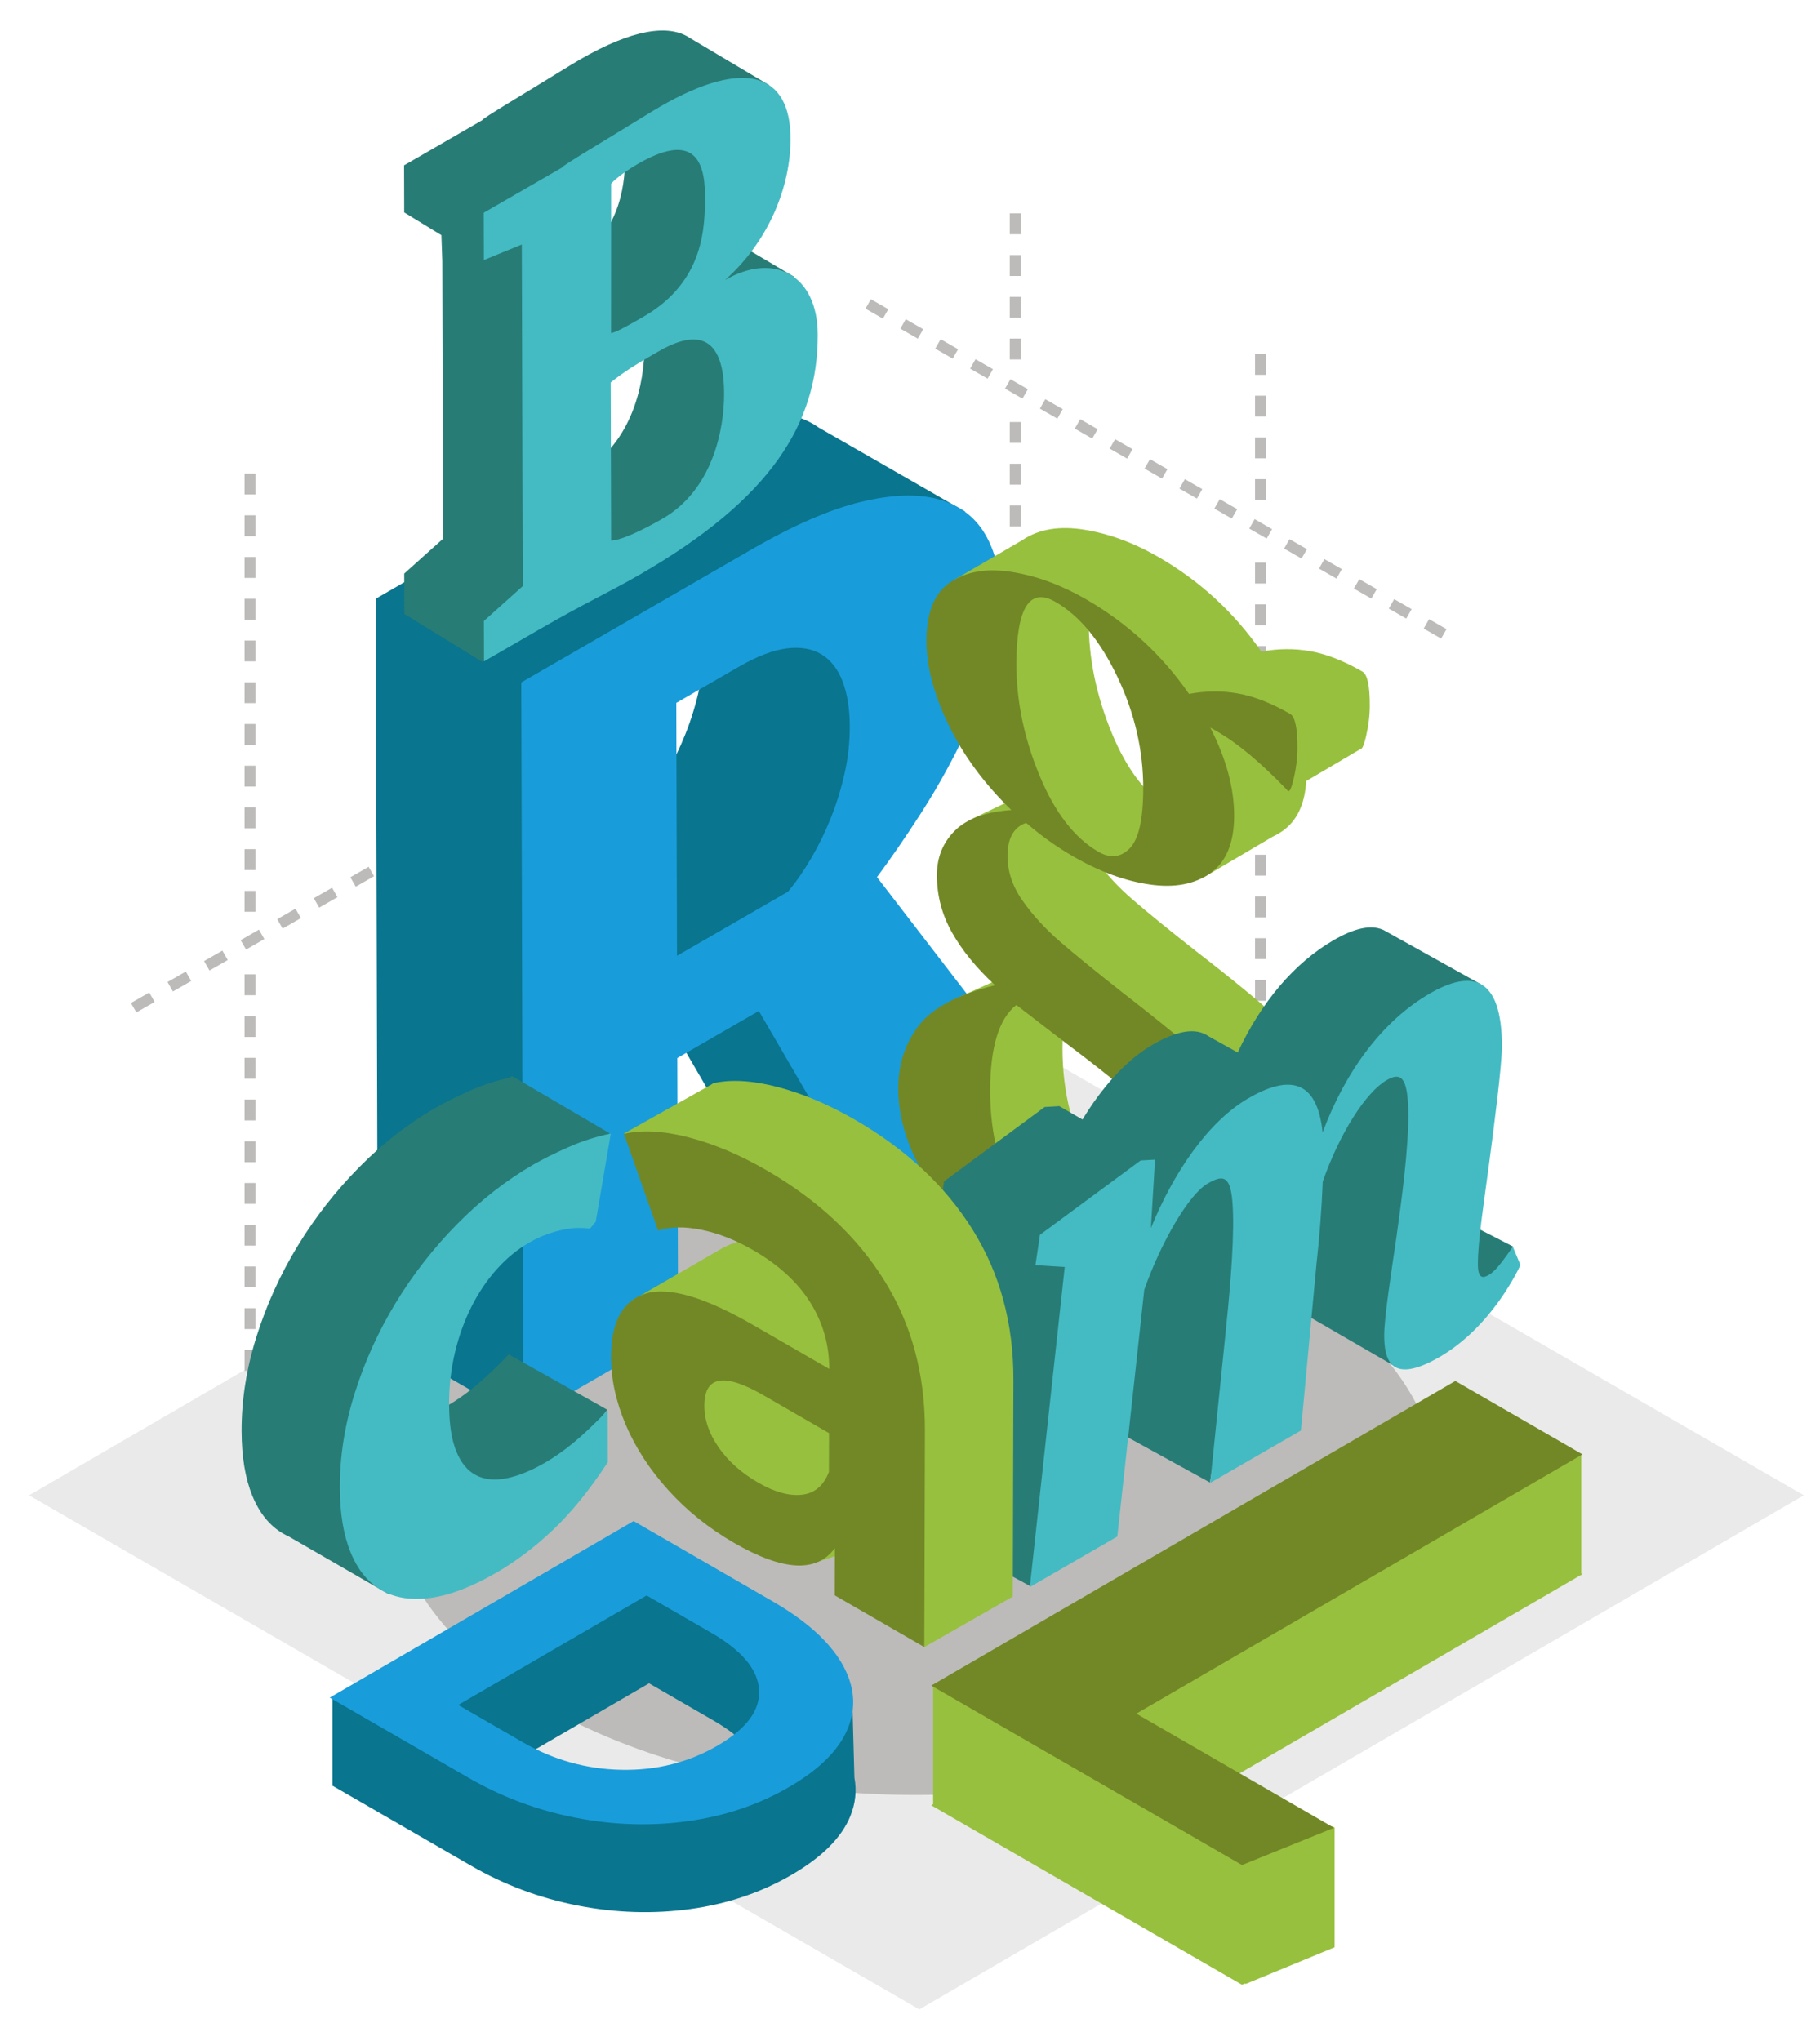
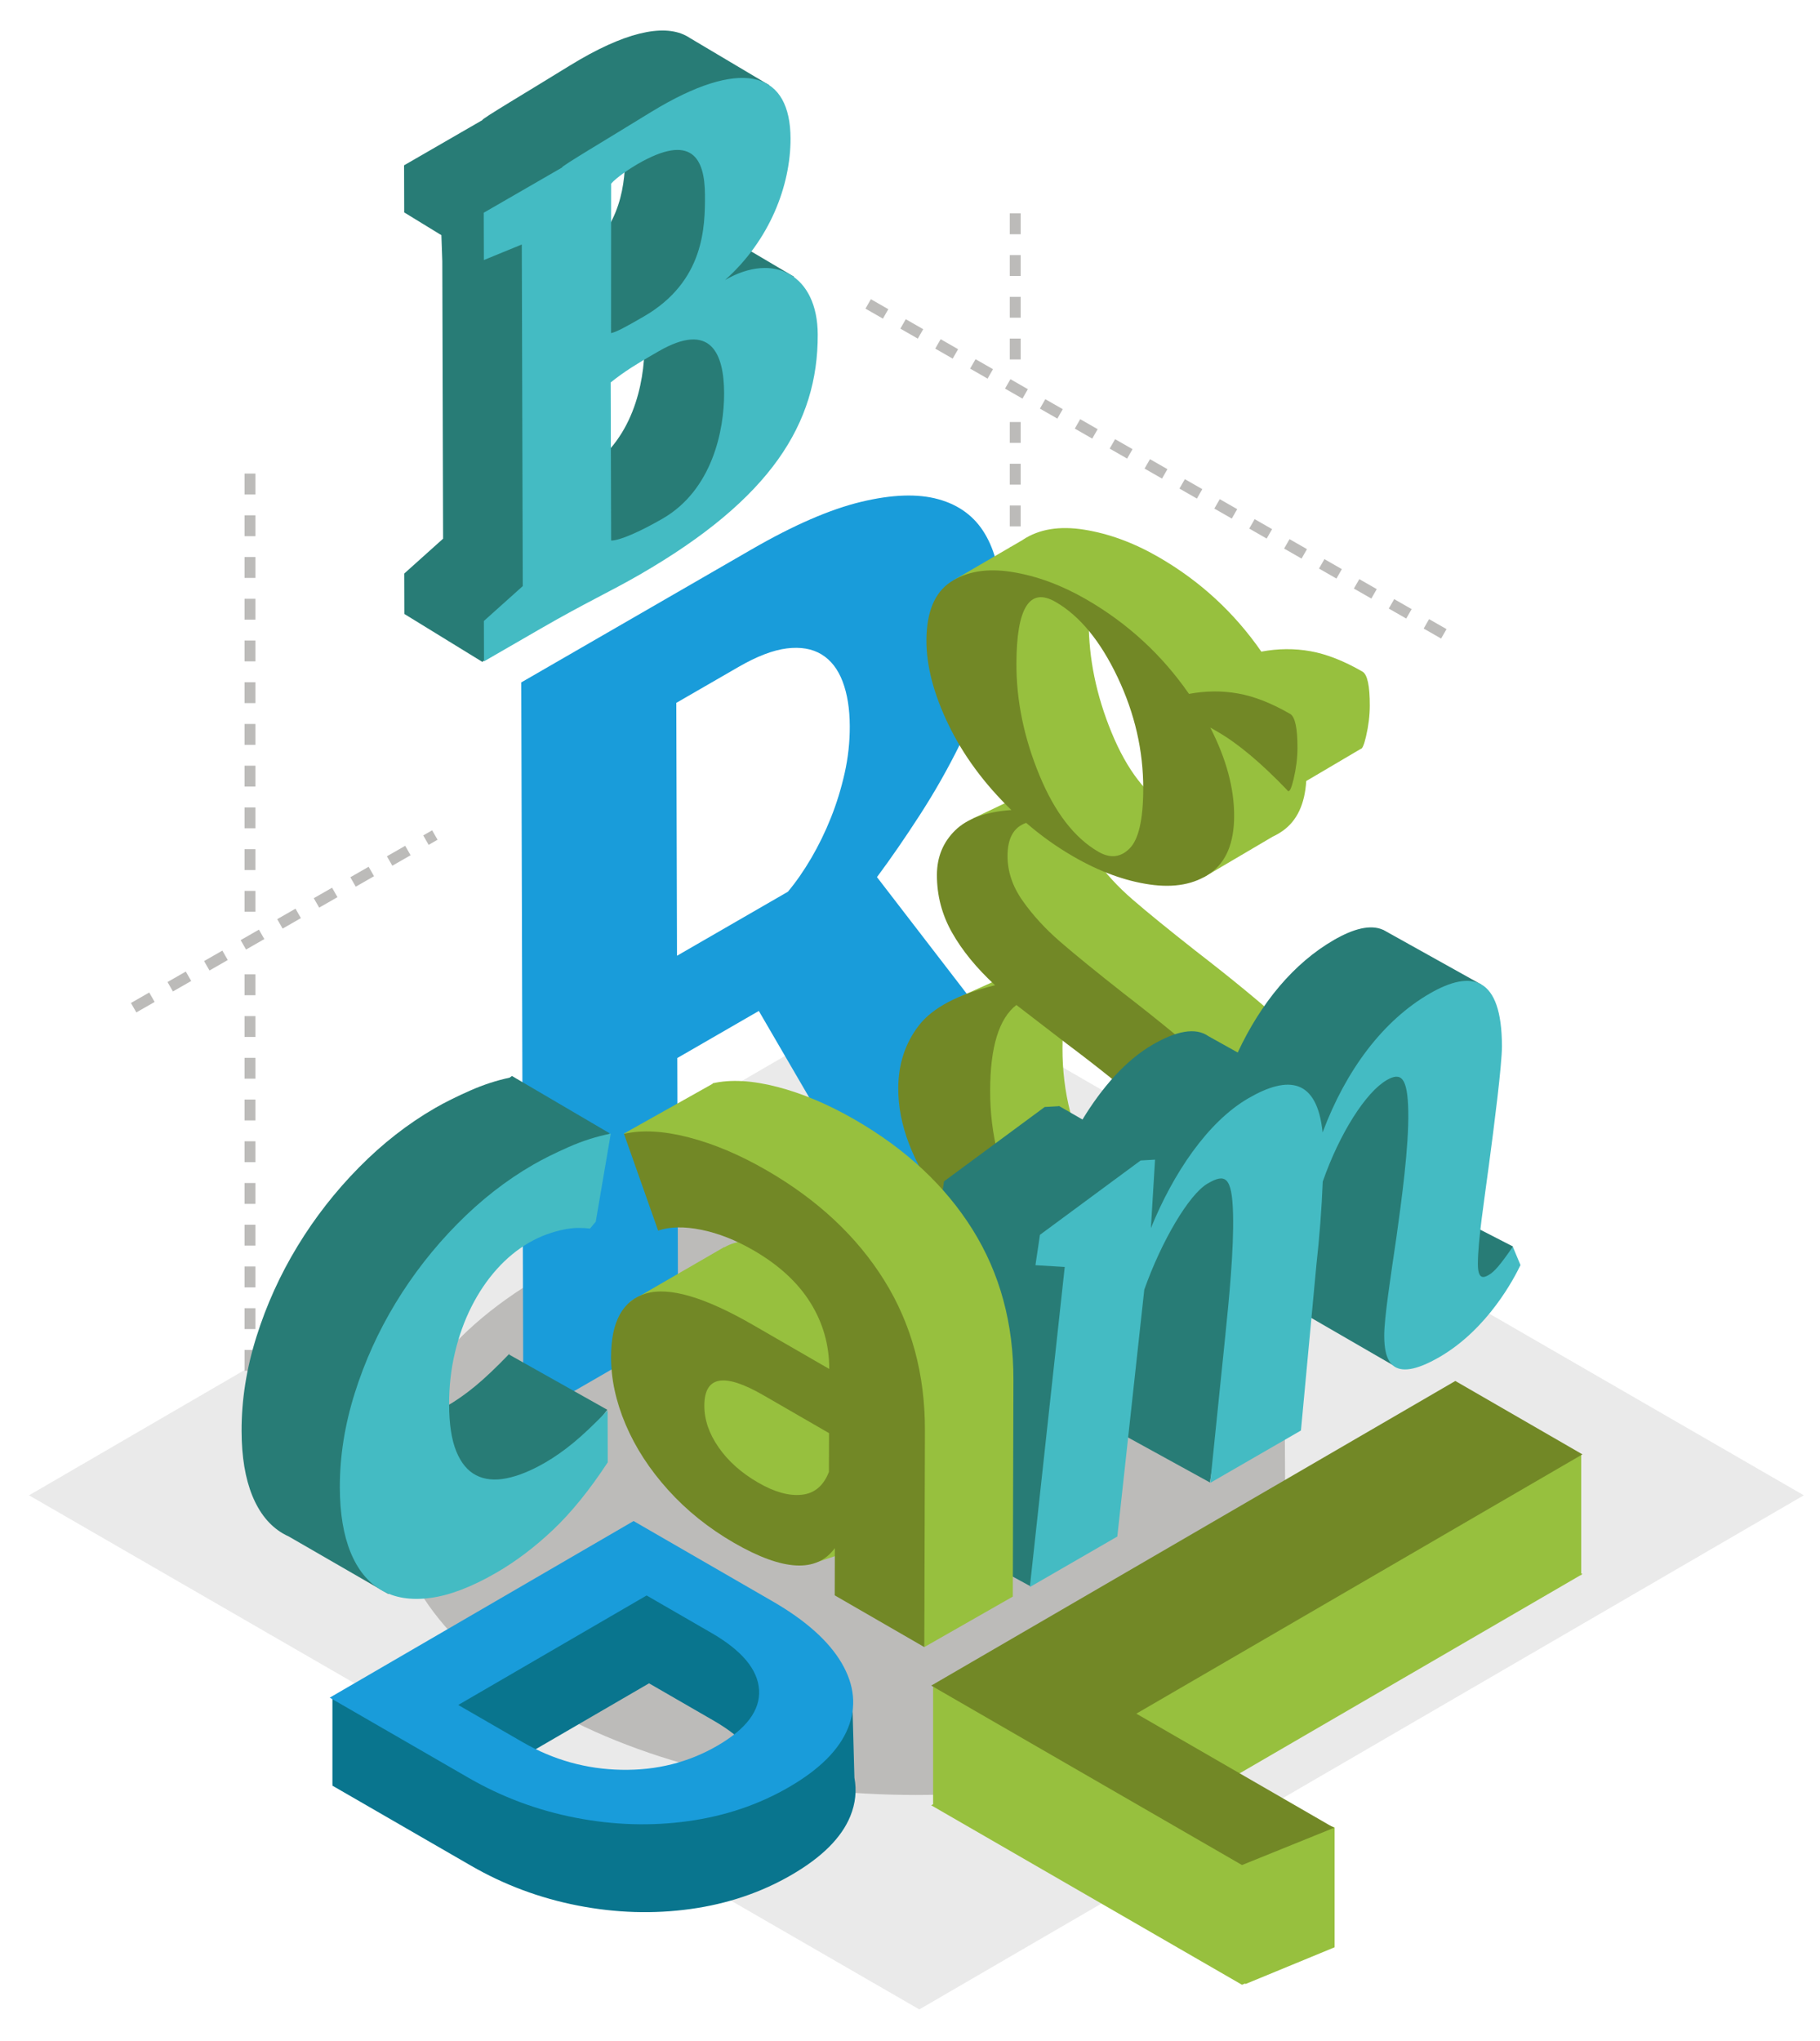
<svg xmlns="http://www.w3.org/2000/svg" version="1.0" id="Layer_1" x="0px" y="0px" width="703.465px" height="788.659px" viewBox="0 0 703.465 788.659" enable-background="new 0 0 703.465 788.659" xml:space="preserve">
  <polygon fill="#EAEAEA" points="697.205,577.845 353.097,379.174 11.226,577.849 355.333,776.519 " />
-   <path fill="#BCBBB9" d="M496.268,493.158c-79.44-45.865-207.818-45.866-286.742-0.001c-78.924,45.865-78.506,120.229,0.935,166.094  c79.44,45.865,207.818,45.863,286.742-0.003C576.127,613.383,575.708,539.022,496.268,493.158" />
+   <path fill="#BCBBB9" d="M496.268,493.158c-79.44-45.865-207.818-45.866-286.742-0.001c-78.924,45.865-78.506,120.229,0.935,166.094  c79.44,45.865,207.818,45.863,286.742-0.003" />
  <path fill="#BCBBB9" d="M394.505,429.177h-4.201v-8.063h4.201V429.177z M394.505,413.051h-4.201v-8.063h4.201V413.051z   M394.505,396.924h-4.201v-8.063h4.201V396.924z M394.505,380.798h-4.201v-8.063h4.201V380.798z M394.505,364.671h-4.201v-8.063  h4.201V364.671z M394.505,348.544h-4.201v-8.063h4.201V348.544z M394.505,332.418h-4.201v-8.063h4.201V332.418z M394.505,316.291  h-4.201v-8.063h4.201V316.291z M394.505,300.165h-4.201v-8.063h4.201V300.165z M394.505,284.038h-4.201v-8.063h4.201V284.038z   M394.505,267.911h-4.201v-8.063h4.201V267.911z M394.505,251.785h-4.201v-8.063h4.201V251.785z M394.505,235.658h-4.201v-8.063  h4.201V235.658z M394.505,219.532h-4.201v-8.063h4.201V219.532z M394.505,203.405h-4.201v-8.063h4.201V203.405z M394.505,187.278  h-4.201v-8.063h4.201V187.278z M394.505,171.152h-4.201v-8.063h4.201V171.152z M394.505,138.899h-4.201v-8.063h4.201V138.899z   M394.505,122.772h-4.201v-8.063h4.201V122.772z M394.505,106.645h-4.201v-8.063h4.201V106.645z M394.505,90.519h-4.201v-8.063  h4.201V90.519z" />
  <rect x="390.304" y="437.24" fill="#BCBBB9" width="4.201" height="3.968" />
-   <path fill="#BCBBB9" d="M489.3,483.509h-4.201v-8.063h4.201V483.509z M489.3,467.383h-4.201v-8.063h4.201V467.383z M489.3,451.256  h-4.201v-8.063h4.201V451.256z M489.3,435.13h-4.201v-8.063h4.201V435.13z M489.3,419.003h-4.201v-8.063h4.201V419.003z   M489.3,402.876h-4.201v-8.063h4.201V402.876z M489.3,386.75h-4.201v-8.063h4.201V386.75z M489.3,370.623h-4.201v-8.063h4.201  V370.623z M489.3,354.497h-4.201v-8.063h4.201V354.497z M489.3,338.37h-4.201v-8.063h4.201V338.37z M489.3,322.243h-4.201v-8.063  h4.201V322.243z M489.3,306.117h-4.201v-8.063h4.201V306.117z M489.3,289.99h-4.201v-8.063h4.201V289.99z M489.3,273.864h-4.201  v-8.063h4.201V273.864z M489.3,257.737h-4.201v-8.063h4.201V257.737z M489.3,241.61h-4.201v-8.063h4.201V241.61z M489.3,225.484  h-4.201v-8.063h4.201V225.484z M489.3,193.231h-4.201v-8.063h4.201V193.231z M489.3,177.104h-4.201v-8.063h4.201V177.104z   M489.3,160.977h-4.201v-8.063h4.201V160.977z M489.3,144.85h-4.201v-8.063h4.201V144.85z" />
-   <rect x="485.099" y="491.573" fill="#BCBBB9" width="4.201" height="3.967" />
  <path fill="#BCBBB9" d="M98.725,529.733h-4.201v-8.063h4.201V529.733z M98.725,513.606h-4.201v-8.063h4.201V513.606z M98.725,497.48  h-4.201v-8.063h4.201V497.48z M98.725,481.354h-4.201v-8.063h4.201V481.354z M98.725,465.227h-4.201v-8.063h4.201V465.227z   M98.725,449.101h-4.201v-8.063h4.201V449.101z M98.725,432.974h-4.201v-8.063h4.201V432.974z M98.725,416.847h-4.201v-8.063h4.201  V416.847z M98.725,400.722h-4.201v-8.063h4.201V400.722z M98.725,384.594h-4.201v-8.063h4.201V384.594z M98.725,352.341h-4.201  v-8.063h4.201V352.341z M98.725,336.214h-4.201v-8.063h4.201V336.214z M98.725,320.088h-4.201v-8.063h4.201V320.088z   M98.725,303.962h-4.201v-8.064h4.201V303.962z M98.725,287.835h-4.201v-8.063h4.201V287.835z M98.725,271.708h-4.201v-8.063h4.201  V271.708z M98.725,255.581h-4.201v-8.063h4.201V255.581z M98.725,239.455h-4.201v-8.063h4.201V239.455z M98.725,223.328h-4.201  v-8.063h4.201V223.328z M98.725,207.202h-4.201v-8.063h4.201V207.202z M98.725,191.075h-4.201v-8.063h4.201V191.075z" />
  <rect x="94.524" y="537.795" fill="#BCBBB9" width="4.201" height="3.968" />
  <path fill="#BCBBB9" d="M557.02,246.762l-6.743-3.863l2.089-3.645l6.742,3.863L557.02,246.762z M543.535,239.035l-6.743-3.863  l2.089-3.645l6.742,3.864L543.535,239.035z M530.05,231.309l-6.743-3.864l2.089-3.645l6.743,3.863L530.05,231.309z M516.564,223.581  l-6.742-3.863l2.089-3.645l6.742,3.864L516.564,223.581z M503.08,215.855l-6.742-3.864l2.089-3.644l6.742,3.863L503.08,215.855z   M489.596,208.128l-6.743-3.863l2.089-3.645l6.742,3.864L489.596,208.128z M476.11,200.402l-6.742-3.864l2.089-3.644l6.742,3.863  L476.11,200.402z M462.626,192.674l-6.742-3.863l2.088-3.645l6.743,3.863L462.626,192.674z M449.142,184.947l-6.743-3.863  l2.089-3.644l6.742,3.863L449.142,184.947z M435.656,177.221l-6.742-3.863l2.089-3.645l6.742,3.863L435.656,177.221z   M422.172,169.494l-6.742-3.863l2.088-3.645l6.743,3.864L422.172,169.494z M408.688,161.768l-6.743-3.864l2.089-3.645l6.742,3.863  L408.688,161.768z M395.203,154.04l-6.743-3.863l2.089-3.645l6.742,3.864L395.203,154.04z M381.718,146.314l-6.742-3.864  l2.088-3.644l6.743,3.863L381.718,146.314z M368.233,138.587l-6.743-3.863l2.089-3.645l6.742,3.864L368.233,138.587z   M354.749,130.861l-6.743-3.864l2.089-3.644l6.742,3.863L354.749,130.861z M341.264,123.133l-6.742-3.863l2.088-3.645l6.743,3.863  L341.264,123.133z" />
  <rect x="164.35" y="321.658" transform="matrix(0.497 0.868 -0.868 0.497 364.55 18.346)" fill="#BCBBB9" width="4.201" height="3.967" />
  <path fill="#BCBBB9" d="M52.702,391.24l-2.088-3.645l7.067-4.049l2.088,3.645L52.702,391.24z M66.836,383.142l-2.088-3.645  l7.067-4.05l2.088,3.645L66.836,383.142z M80.97,375.042l-2.088-3.644l7.067-4.049l2.088,3.644L80.97,375.042z M95.104,366.944  l-2.089-3.645l7.067-4.049l2.089,3.645L95.104,366.944z M109.238,358.845l-2.089-3.645l7.067-4.048l2.089,3.644L109.238,358.845z   M123.371,350.746l-2.088-3.644l7.067-4.05l2.088,3.644L123.371,350.746z M137.505,342.648l-2.088-3.645l7.067-4.05l2.088,3.646  L137.505,342.648z M151.639,334.549l-2.088-3.646l7.067-4.048l2.088,3.644L151.639,334.549z" />
-   <path fill="#09758E" d="M353.325,239.51h-31.623c1.633-4.245,3.109-8.52,4.407-12.829c1.747-5.799,2.961-11.471,3.652-17.013  l43.33-11.934l-56.685-32.53c-2.865-2.024-6.166-3.564-9.914-4.604c-7.982-2.216-17.966-1.878-29.948,1.009  c-11.985,2.893-26.051,8.993-42.2,18.317l-89.111,51.448l0.809,285.19l0.001-0.001l-0.001,0.002l56.244,32.333l17.425-111.02  L205.76,452.78l-0.216-76.25l31.512-18.193l45.883,78.829l-0.124,0.116l56.244,32.3l-21.002-52.331l34.499-19.918l-41.853-54.369  l29.172-28.609L353.325,239.51z M257.335,299.244c-2.872,4.91-5.887,9.25-9.04,13.019l-42.863,24.747l-0.089-31.317l66.862-57.52  c0,0.058,0.003,0.114,0.003,0.173c0.018,6.101-0.643,12.138-1.984,18.11c-1.342,5.974-3.107,11.706-5.298,17.196  C262.736,289.142,260.205,294.339,257.335,299.244" />
  <path fill="#199CDA" d="M261.676,369.343l-0.276-97.724l24.055-13.888c7.116-4.109,13.33-6.492,18.647-7.157  c5.312-0.66,9.782,0.103,13.412,2.298c3.624,2.2,6.35,5.695,8.173,10.491c1.822,4.796,2.746,10.57,2.765,17.316  c0.018,6.102-0.643,12.14-1.984,18.11c-1.341,5.974-3.107,11.706-5.297,17.193c-2.191,5.494-4.722,10.691-7.592,15.595  c-2.872,4.911-5.887,9.25-9.043,13.022L261.676,369.343 M290.588,212.263l-89.113,51.45l0.808,285.187l59.805-34.527l-0.3-105.509  l31.512-18.192l46.04,79.099l69.46-40.103l-69.831-90.715c5.409-7.279,10.957-15.325,16.646-24.134  c5.688-8.807,10.838-17.889,15.449-27.251c4.609-9.353,8.374-18.872,11.289-28.552c2.913-9.673,4.358-18.99,4.333-27.944  c-0.027-9.863-2.033-18.13-6.011-24.803c-3.979-6.672-9.956-11.12-17.938-13.334c-7.982-2.218-17.969-1.878-29.949,1.009  C320.803,196.835,306.737,202.939,290.588,212.263" />
  <path fill="#97C03E" d="M465.294,339l26.619-15.68c1.352-0.631,2.64-1.369,3.854-2.224c5.541-3.904,8.575-10.333,9.115-19.273  l21.085-12.432c0.596,0.014,1.267-1.561,2.016-4.739c0.966-4.113,1.459-8.086,1.47-11.932c0.021-7.68-0.924-12.078-2.831-13.18  c-7.167-4.137-13.858-6.765-20.072-7.881c-6.221-1.115-12.558-1.062-19.019,0.155c-10.487-15.128-23.728-27.306-39.725-36.542  c-9.554-5.517-19.114-9.036-28.676-10.578c-9.566-1.534-17.465-0.253-23.691,3.845c-0.075,0.05-0.144,0.107-0.219,0.157  l-26.324,15.333l17.522,1.113c-0.241,1.874-0.368,3.875-0.374,6.01c-0.016,5.533,0.87,11.373,2.653,17.515l-3.762,1.309  l7.452,57.675c0,0,0.479,0.422,1.303,1.145c-1,1.569-1.792,3.241-2.374,5.015c-0.784-1.81-1.791-3.946-1.791-3.946l-13.338,6.369  c0,0-3.984,5.184-1.783,3.892c1.759-1.031,12.059-2.48,16.146-3.352c-0.3,1.579-0.452,3.23-0.456,4.952  c-0.002,0.697,0.016,1.389,0.044,2.078l-1.586-1.41l-10.801,5.617l7.184,32.402l13.017,8.815  c-6.488,2.877-11.353,6.347-14.592,10.412l-14.896,6.695l11.272-1.188c-3.038,5.641-4.568,11.996-4.589,19.066  c-0.022,7.882,1.737,15.963,5.279,24.245h-6.778l-3.456,8.857l32.618,53.785l28.946,17.066h29.809l8.626-8.305  c3.517,0.619,6.969,0.981,10.354,1.075c1.315,0.036,2.598,0.021,3.862-0.019l-5.072,10.079l25.714-15.162  c3.262-1.738,6.232-3.913,8.899-6.536c8.274-8.147,12.436-19.623,12.478-34.439c0.034-12.082-2.985-23.164-9.058-33.267  c-6.069-10.104-13.283-18.937-21.632-26.507c-8.354-7.568-19.569-16.797-33.651-27.678c-10.505-8.259-18.617-14.868-24.343-19.824  c-5.727-4.955-10.557-10.217-14.486-15.785c-0.244-0.346-0.48-0.691-0.709-1.039c6.849,1.688,17.464,4.109,17.796,4.109  c0.357,0,7.171-10.384,10.773-15.912c3.55,1.642,7.07,3.004,10.562,4.081l-0.112,0.002L465.294,339z M454.221,484.086  c-12.897-7.446-23.396-18.183-31.483-32.195c-8.098-14.021-12.115-29.67-12.066-46.956c0.028-10.362,1.335-18.507,3.915-24.445  l15.011,10.166l63.887,80.357l2.658-4.904c-0.714,11.754-4.588,19.385-11.617,22.899  C476.738,492.896,466.636,491.254,454.221,484.086 M452.554,312.844c-9.315-5.378-16.944-15.277-22.882-29.702  c-5.941-14.424-8.889-28.768-8.848-43.04c0.002-0.724,0.011-1.429,0.023-2.121l6.049,3.246l40.904,64.503  c-0.826,2.539-1.9,4.478-3.227,5.808C461.097,315.032,457.087,315.46,452.554,312.844" />
  <path fill="#728826" d="M426.262,500.429c-12.896-7.445-23.393-18.184-31.484-32.195c-8.094-14.02-12.115-29.674-12.066-46.96  c0.048-16.741,3.428-27.707,10.141-32.903l19.333,14.873c12.65,9.498,22.612,17.521,29.893,24.06  c7.276,6.533,13.473,14.101,18.595,22.692c5.115,8.586,7.662,18.096,7.632,28.529c-0.039,13.996-3.954,22.931-11.735,26.828  C448.781,509.235,438.677,507.597,426.262,500.429 M424.595,329.183c-9.313-5.377-16.944-15.278-22.879-29.7  c-5.941-14.419-8.889-28.768-8.849-43.04c0.063-21.676,5.105-29.627,15.14-23.834c9.313,5.376,17.297,15.076,23.955,29.086  c6.655,14.017,9.967,28.43,9.925,43.25c-0.034,11.804-1.792,19.447-5.269,22.935C433.138,331.371,429.127,331.8,424.595,329.183   M498.662,275.88c-7.164-4.137-13.857-6.763-20.072-7.878c-6.221-1.118-12.555-1.064-19.018,0.15  c-10.484-15.122-23.728-27.301-39.725-36.538c-9.555-5.515-19.114-9.039-28.674-10.576c-9.568-1.539-17.464-0.253-23.693,3.841  c-6.235,4.101-9.364,11.641-9.396,22.612c-0.027,9.879,2.815,20.738,8.52,32.543c5.71,11.821,13.807,22.817,24.308,33.002  c-9.813,0.659-17.053,3.284-21.73,7.862c-4.679,4.587-7.026,10.312-7.046,17.168c-0.022,7.96,1.93,15.41,5.855,22.344  c3.93,6.941,9.472,13.718,16.629,20.323c-14.361,3.521-24.188,8.71-29.467,15.558c-5.285,6.844-7.935,14.932-7.962,24.267  c-0.039,13.995,5.537,28.616,16.738,43.885c11.198,15.256,25.633,27.99,43.311,38.196c16.236,9.374,31.354,14.25,45.346,14.639  c13.995,0.38,25.129-3.499,33.404-11.639c8.276-8.146,12.435-19.619,12.477-34.439c0.035-12.078-2.985-23.164-9.055-33.265  c-6.072-10.102-13.286-18.938-21.635-26.509c-8.354-7.567-19.569-16.793-33.648-27.673c-10.509-8.265-18.616-14.871-24.346-19.828  c-5.726-4.956-10.556-10.218-14.485-15.786c-3.932-5.566-5.888-11.367-5.87-17.407c0.019-6.856,2.419-11.106,7.212-12.739  c5.726,4.951,11.815,9.294,18.261,13.016c10.031,5.791,19.826,9.385,29.393,10.785c9.563,1.399,17.401-0.055,23.516-4.358  c6.11-4.306,9.182-11.667,9.211-22.101c0.031-10.701-3.047-22.096-9.23-34.189l2.866,1.655c7.88,4.549,16.828,12.052,26.847,22.507  c0.106,0.185,0.218,0.31,0.33,0.376c0.641,0.37,1.37-1.191,2.191-4.693c0.968-4.113,1.462-8.084,1.473-11.929  C501.519,281.381,500.569,276.982,498.662,275.88" />
  <path fill="#287C76" d="M546.036,411.028h-4.378l30.904-30.561l-36.761-20.495c-0.29-0.181-0.588-0.347-0.893-0.497l-0.29-0.162  l-0.016,0.016c-4.861-2.186-11.444-0.458-19.014,3.912c-15.473,8.933-28.17,24.183-37.185,43.491l-11.271-6.28  c-5.129-3.636-12.64-1.938-21.577,3.223c-10.392,6-19.621,16.557-27.156,28.955l-9.071-5.236l-0.132,0.088l-5.406,0.307  l-38.926,28.74l-1.749,11.732l0.134,0.008l-0.217,0.934l10.763,5.678l-12.716,116.594l-0.398,1.041l37.608,20.482l40.238-139.248  c-0.603,7.74-1.377,15.417-2.041,21.909l-5.815,56.73l2.53-1.46l-0.901,2.53l35.329,19.415l18.635-111.646l-12.939-10.477  c0.007-0.103,0.015-0.204,0.021-0.306l25.165-23.586l7.157,7.035c-0.92,8.407-2.08,16.784-3.024,23.567  c-2.161,14.741-4.734,31.288-4.716,38.023c0.018,6.252,1.137,12.8,7.653,13.053l-0.009,0.036l34.25,19.811l9.257-57.176  c0.672-1.266,1.18-2.293,1.513-2.994l-0.74-1.776l4.242-26.201L546.036,411.028z" />
  <path fill="#287C76" d="M566.519,472.31c0,0,5.708,27.366,6.044,27.197c0.336-0.167,8.731-10.408,8.731-10.408l3.525-7.388  L566.519,472.31z" />
  <path fill="#44BBC3" d="M552.691,383.902c-18.109,10.455-32.423,29.563-41.477,53.704c-2.154-20.804-13.273-22.095-28.556-13.271  c-16.018,9.248-29.276,29.313-37.814,50.264l1.604-26.465l-5.558,0.316l-38.924,28.735l-1.748,11.731l11.327,0.691l-13.491,123.693  l33.813-19.521l10.425-95.417c6.553-18.483,17.196-36.795,24.524-41.024c6.595-3.809,9.427-3.036,9.782,11.819  c0.355,13.772-1.583,33.204-3.01,47.161l-5.817,56.732l35.069-20.248l6.002-64.31c1.128-9.929,2.037-21.659,2.427-31.883  c6.553-18.724,16.681-34.569,24.738-39.222c5.549-3.204,8.072-1.049,8.318,12.063c0.251,13.832-2.627,34.65-4.579,48.67  c-2.161,14.741-4.734,31.289-4.715,38.023c0.025,9.264,2.466,19.181,21.306,8.303c18.843-10.879,29.064-30.756,31.355-35.574  l-2.955-7.089c-5.013,7.229-7.104,9.645-9.404,10.973c-2.095,1.21-4.088,1.517-4.104-4.257c-0.025-8.903,2.553-25.209,4.296-38.506  c1.95-14.619,5.028-38.567,5.008-45.783C580.457,377.267,568.811,374.594,552.691,383.902" />
  <path fill="#97C03E" d="M391.471,616.988l0.237-83.672c0.063-21.803-5.189-41.168-15.751-58.098  c-10.567-16.925-25.729-31.095-45.496-42.508c-10.278-5.934-20.283-10.163-30.016-12.688c-9.733-2.524-18.09-2.981-25.061-1.368  l0.058,0.166l-34.336,19.266c0,0,32.985,13.069,32.518,12.758c-0.226-0.15,16.235,15.949,33.287,32.606  c-9.646-3.76-17.326-4.799-23.031-3.107c-1.389,0.411-2.67,0.956-3.844,1.632c-0.121-0.009-0.189-0.014-0.189-0.014l-36.562,21.16  l28.038,12.254c0.838,4.742,2.24,9.539,4.209,14.392c-1.331-0.554-2.359-0.981-3.005-1.249c-1.096,2.15-7.461,14.684-7.461,15.678  c0,1.09,18.515,31.118,18.982,31.429c0.467,0.312,19.604,10.269,20.849,10.113c0.805-0.101,10.147-4.047,16.64-7.029  c17.027,9.007,28.812,9.019,35.357,0.027l-0.035,12.575l-3.109-2.306l3.514,47.494l34.207-19.509v-0.001l0.002-0.001  L391.471,616.988z M354.603,549.294c-2.075,5.354-5.57,8.299-10.479,8.829c-4.911,0.532-10.531-1.031-16.854-4.683  c-6.485-3.744-11.58-8.276-15.284-13.602c-1.983-2.844-3.427-5.708-4.345-8.591l22.15,9.681c0,0-3.52-11.84-7.31-24.738  c2.064,0.89,4.324,2.042,6.786,3.463l25.378,14.652L354.603,549.294z" />
  <polygon fill="#97C03E" points="315.988,603.608 327.768,599.664 322.789,594.14 " />
  <path fill="#97C03E" d="M271.757,528.198c0,0,0.273,0.113,0.771,0.32c0.103-0.203,0.163-0.32,0.163-0.32H271.757z" />
  <path fill="#728826" d="M293.062,572.955c-6.485-3.743-11.583-8.278-15.287-13.604c-3.707-5.323-5.551-10.713-5.536-16.165  c0.033-11.447,7.639-12.787,22.82-4.022l25.378,14.652l-0.042,14.988c-2.076,5.356-5.57,8.299-10.479,8.829  C305.004,578.17,299.385,576.606,293.062,572.955 M296.254,452.223c-10.281-5.937-20.284-10.164-30.017-12.688  c-9.732-2.523-18.088-2.981-25.06-1.367l13.198,37.378c4.595-1.531,10.18-1.631,16.749-0.294c6.569,1.337,13.254,3.965,20.055,7.892  c9.802,5.659,17.149,12.405,22.037,20.231c4.885,7.828,7.317,16.373,7.291,25.64l-29.41-16.979  c-18.661-10.776-32.47-14.831-41.424-12.177c-8.957,2.656-13.454,10.795-13.492,24.421c-0.025,8.544,1.852,17.272,5.627,26.181  c3.777,8.918,9.255,17.355,16.441,25.326c7.183,7.971,15.673,14.779,25.481,20.442c18.974,10.955,31.957,11.628,38.957,2.019  l-0.052,18.262l34.629,19.993l0.237-83.674c0.062-21.803-5.19-41.168-15.751-58.095  C331.183,477.808,316.018,463.633,296.254,452.223" />
  <path fill="#287C76" d="M282.372,133.516c2.01-7.291,2.926-14.786,2.904-22.547c-0.002-0.368-0.007-0.732-0.017-1.095  c9.093-1.233,21.776-2.859,21.776-2.859l-20.527-12.128c0,0-1.293,2-2.961,4.6c-1.272-3.806-3.206-6.907-5.653-9.232l1.908-4.871  c0,0-7.252-23.026-8.986-27.437c1.532-4.415,2.607-8.856,3.244-13.219l23.277-11.81l-30.765-18.281  c-8.153-5.462-22.338-3.225-42.317,8.311c-1.29,0.745-2.608,1.531-3.946,2.353c-16.588,10.249-34.539,20.837-33.858,21.112  L156.353,63.79l-0.069-0.036v0.076l-0.105,0.061l0.052,18.286l0.09-0.037l14.285,8.744l0.353,10.09l0.304,107.198l-15.025,13.48  l0.045,15.608l0.001-0.001l30.15,18.523l31.278-23.808v-7.937l0.934-11.204l-0.276-10.202c4.312-2.529,8.382-5.059,12.221-7.59  c1.071,7.593,2.829,19.252,3.461,18.726c0.933-0.778,43.26-22.875,43.26-22.875l12.683-27.445l-4.59-30.911L282.372,133.516z   M219.426,103.171l1.181-31.324l21.053-10.682C241.433,73.23,239.203,91.001,219.426,103.171 M217.923,186.093l-0.677-25.079  l1.533-40.675c0.878-0.517,1.751-1.025,2.61-1.521c0.805-0.465,1.602-0.923,2.388-1.377c2.871-1.658,5.436-2.825,7.726-3.566  c0.356,8.797,0.848,20.951,1.148,21.152c0.217,0.144,7.854-4.043,15.971-8.569c0.318,2.254,0.461,4.68,0.468,7.19  c0.041,14.269-4.557,37.359-23.769,48.451C222.741,183.589,220.246,184.934,217.923,186.093" />
  <path fill="#44BBC3" d="M256.117,200.416c-8.83,5.099-16.692,8.519-19.901,8.475l-0.172-61.097  c5.473-4.421,11.024-7.708,16.205-10.699c0.783-0.453,1.559-0.898,2.324-1.34c20.083-11.595,25.269,0.711,25.313,16.206  C279.927,166.234,275.327,189.326,256.117,200.416 M248.801,122.334c-6.985,4.034-10.577,5.997-12.618,6.393l0.033-57.755  c2.131-2.458,7.369-5.929,10.28-7.609c20.762-11.988,25.942-2.359,25.983,12.024C272.513,87.428,272.377,108.724,248.801,122.334   M255.048,41.267c-1.289,0.744-2.608,1.53-3.945,2.353c-16.588,10.246-34.537,20.832-33.855,21.11l-30.272,17.477l0.051,18.283  l14.658-6.006l0.374,132.005l-15.027,13.478l0.044,15.609l21.928-12.661c17.66-10.196,26.588-14.123,38.33-20.902  c50.647-29.24,68.835-58.391,68.738-92.73c-0.065-22.854-16.709-32.117-35.823-21.08c17.255-15.324,25.358-36.532,25.307-54.705  C305.485,28.601,288.271,22.083,255.048,41.267" />
  <path fill="#287C76" d="M196.871,523.163c-5.11,5.307-9.513,9.48-13.206,12.516c-3.699,3.044-7.357,5.605-10.975,7.694  c-5.214,3.01-10.009,4.979-14.392,5.923l28.792-81.236l24.424-3.124l24.139-26.979l-37.771-22.151l-0.899,0.64  c-5.131,1.108-10.192,2.758-15.179,4.959c-5.358,2.369-9.921,4.641-13.697,6.82c-10.469,6.045-20.262,13.691-29.379,22.94  c-9.116,9.249-17.031,19.389-23.736,30.415c-6.709,11.031-11.998,22.688-15.865,34.977c-3.866,12.285-5.784,24.444-5.75,36.471  c0.028,9.947,1.413,18.271,4.151,24.98c2.739,6.707,6.672,11.566,11.805,14.581c0.734,0.431,1.495,0.817,2.277,1.167l38.562,22.264  l2.589-29.492c0.337-0.19,0.672-0.377,1.011-0.573c5.279-3.048,10.426-6.648,15.44-10.8c5.032,3.025,10.779,6.219,10.779,6.219  l39.804-17.324l14.934-19.262l-37.858-21.277V523.163z" />
  <path fill="#44BBC3" d="M206.08,450.087c-10.466,6.042-20.259,13.689-29.375,22.938c-9.121,9.252-17.032,19.39-23.741,30.418  c-6.708,11.028-11.994,22.686-15.861,34.971c-3.869,12.287-5.784,24.447-5.75,36.471c0.028,9.951,1.41,18.277,4.148,24.983  c2.739,6.705,6.675,11.567,11.808,14.581c5.131,3.018,11.438,4.04,18.928,3.067c7.484-0.97,15.988-4.202,25.512-9.701  c7.631-4.407,14.986-9.966,22.062-16.679s14.105-15.388,21.093-26.035l-0.057-20.076c-5.11,5.307-9.514,9.478-13.209,12.517  c-3.696,3.04-7.354,5.604-10.975,7.694c-5.43,3.135-10.409,5.148-14.94,6.047c-4.532,0.895-8.435,0.5-11.708-1.191  c-3.276-1.686-5.828-4.764-7.653-9.236c-1.827-4.467-2.749-10.504-2.77-18.099c-0.02-6.965,0.728-13.647,2.247-20.05  c1.519-6.398,3.649-12.317,6.395-17.754c2.742-5.432,6-10.256,9.773-14.472c3.77-4.217,7.939-7.644,12.505-10.279  c2.279-1.315,4.563-2.384,6.847-3.205c2.284-0.818,4.45-1.434,6.499-1.849c2.047-0.41,3.939-0.62,5.673-0.627  c1.734-0.003,3.233,0.081,4.493,0.259l2.24-2.651l5.816-34.063c-5.515,1.103-10.949,2.833-16.303,5.201  C214.421,445.634,209.858,447.905,206.08,450.087" />
  <path fill="#09758E" d="M330.248,686.976l-0.845-30.736l-14.61,7.138c-4.256-3.661-9.338-7.206-15.271-10.632l-1.516-0.875  l-7.055-21.987l-42.848-20.903l-64.839,32.187l-54.777,15.073v33.534l0.15,0.071l-0.25,0.146l53.698,31.003  c12.836,7.41,26.606,12.544,41.322,15.405c14.717,2.858,29.221,3.298,43.521,1.315c14.294-1.981,27.316-6.387,39.058-13.21  c11.745-6.826,19.304-14.381,22.679-22.667C330.664,696.924,331.184,691.969,330.248,686.976 M256.093,692.054l-19.296,5.19  l-39.303-15.722l53.373-31.017l24.991,14.429c6.006,3.468,10.547,7.069,13.628,10.805L256.093,692.054z" />
  <path fill="#199CDA" d="M177.121,658.871l72.81-42.313l24.994,14.43c11.819,6.824,17.977,14.17,18.469,22.035  c0.493,7.86-4.851,15.048-16.034,21.547c-11.186,6.5-23.57,9.616-37.146,9.357c-13.579-0.26-26.28-3.802-38.099-10.625  L177.121,658.871 M298.59,618.8l-53.701-31.005l-117.437,68.247l53.701,31.005c12.832,7.409,26.605,12.544,41.322,15.405  c14.717,2.857,29.22,3.299,43.518,1.314c14.291-1.98,27.318-6.385,39.06-13.209c11.745-6.825,19.302-14.382,22.677-22.668  c3.375-8.287,2.573-16.69-2.411-25.203C320.331,634.171,311.423,626.208,298.59,618.8" />
  <polygon fill="#97C03E" points="611.172,608.743 611.172,608.561 611.643,608.286 611.172,608.015 611.172,562.06 548.847,576.497   553.982,584.878 409.409,668.897 360.668,651.816 360.668,697.224 359.942,697.646 480.052,766.995 481.199,766.53 481.468,766.684   515.198,752.78 515.621,752.61 515.617,752.608 515.86,752.508 515.86,706.201 470.508,690.308 610.885,608.728 " />
  <polygon fill="#728826" points="611.64,562.026 562.51,533.661 359.941,651.382 480.053,720.728 515.623,706.345 439.213,662.229   " />
  <rect fill="none" width="703.465" height="788.659" />
</svg>